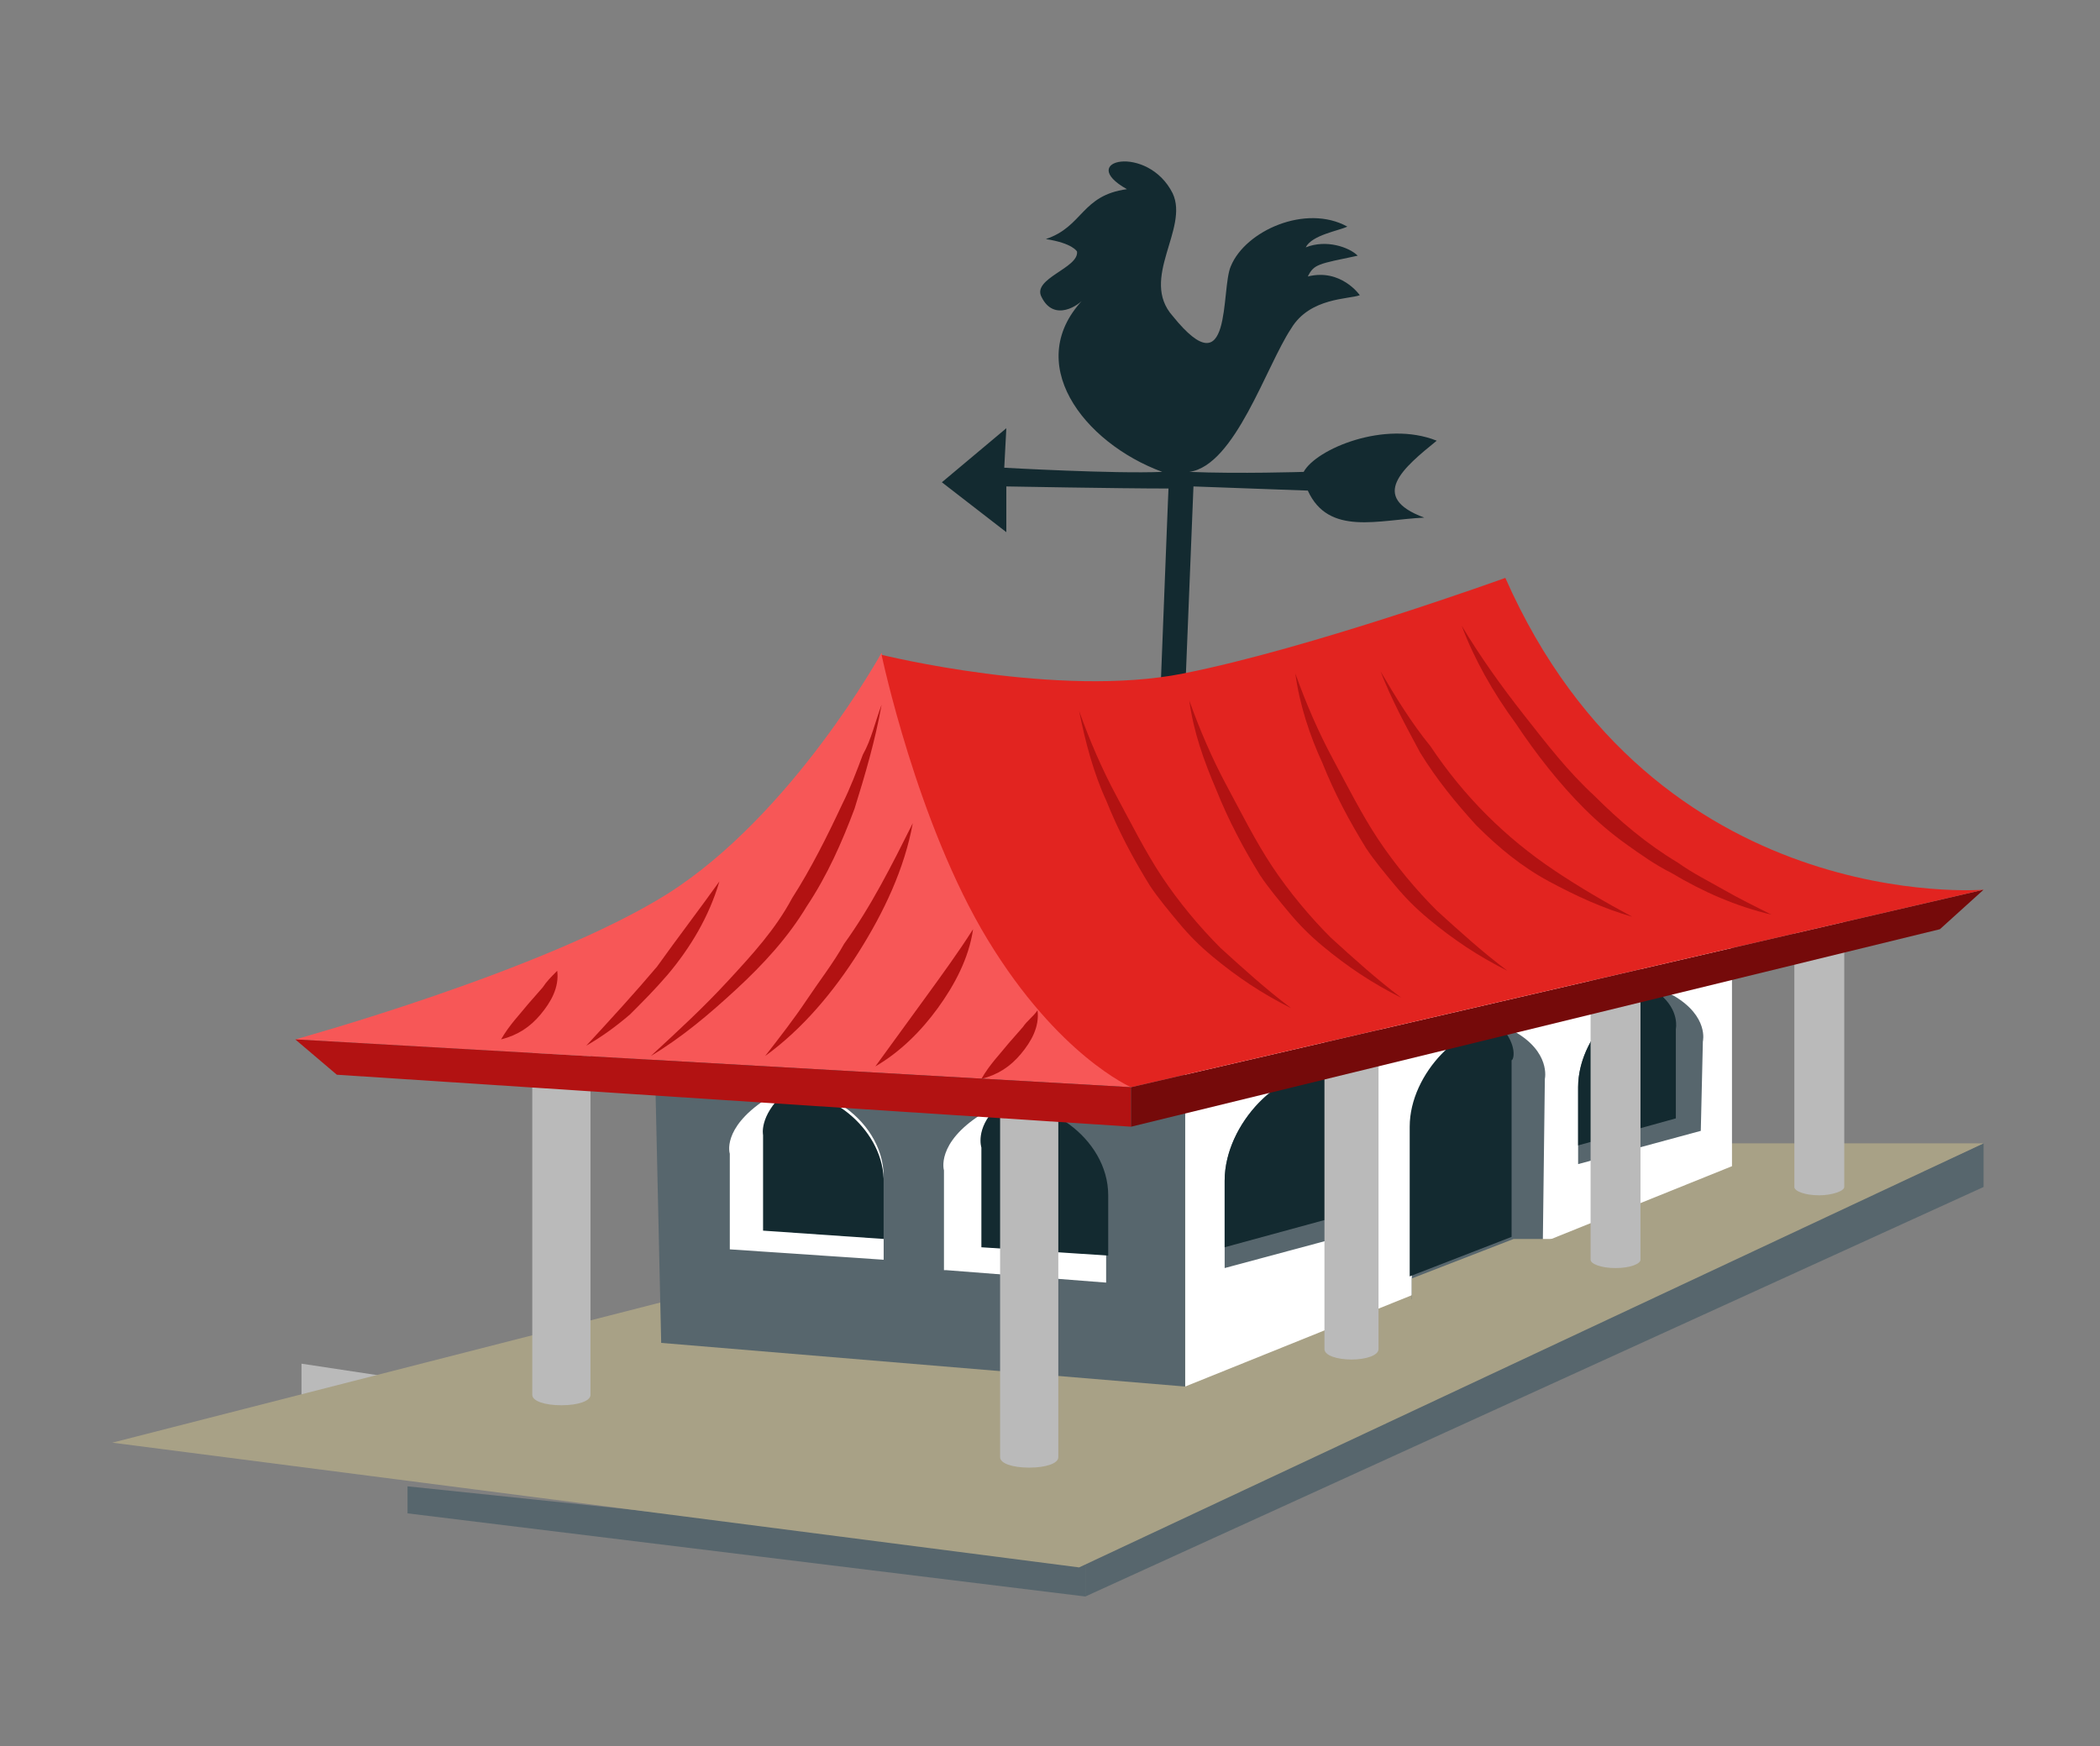
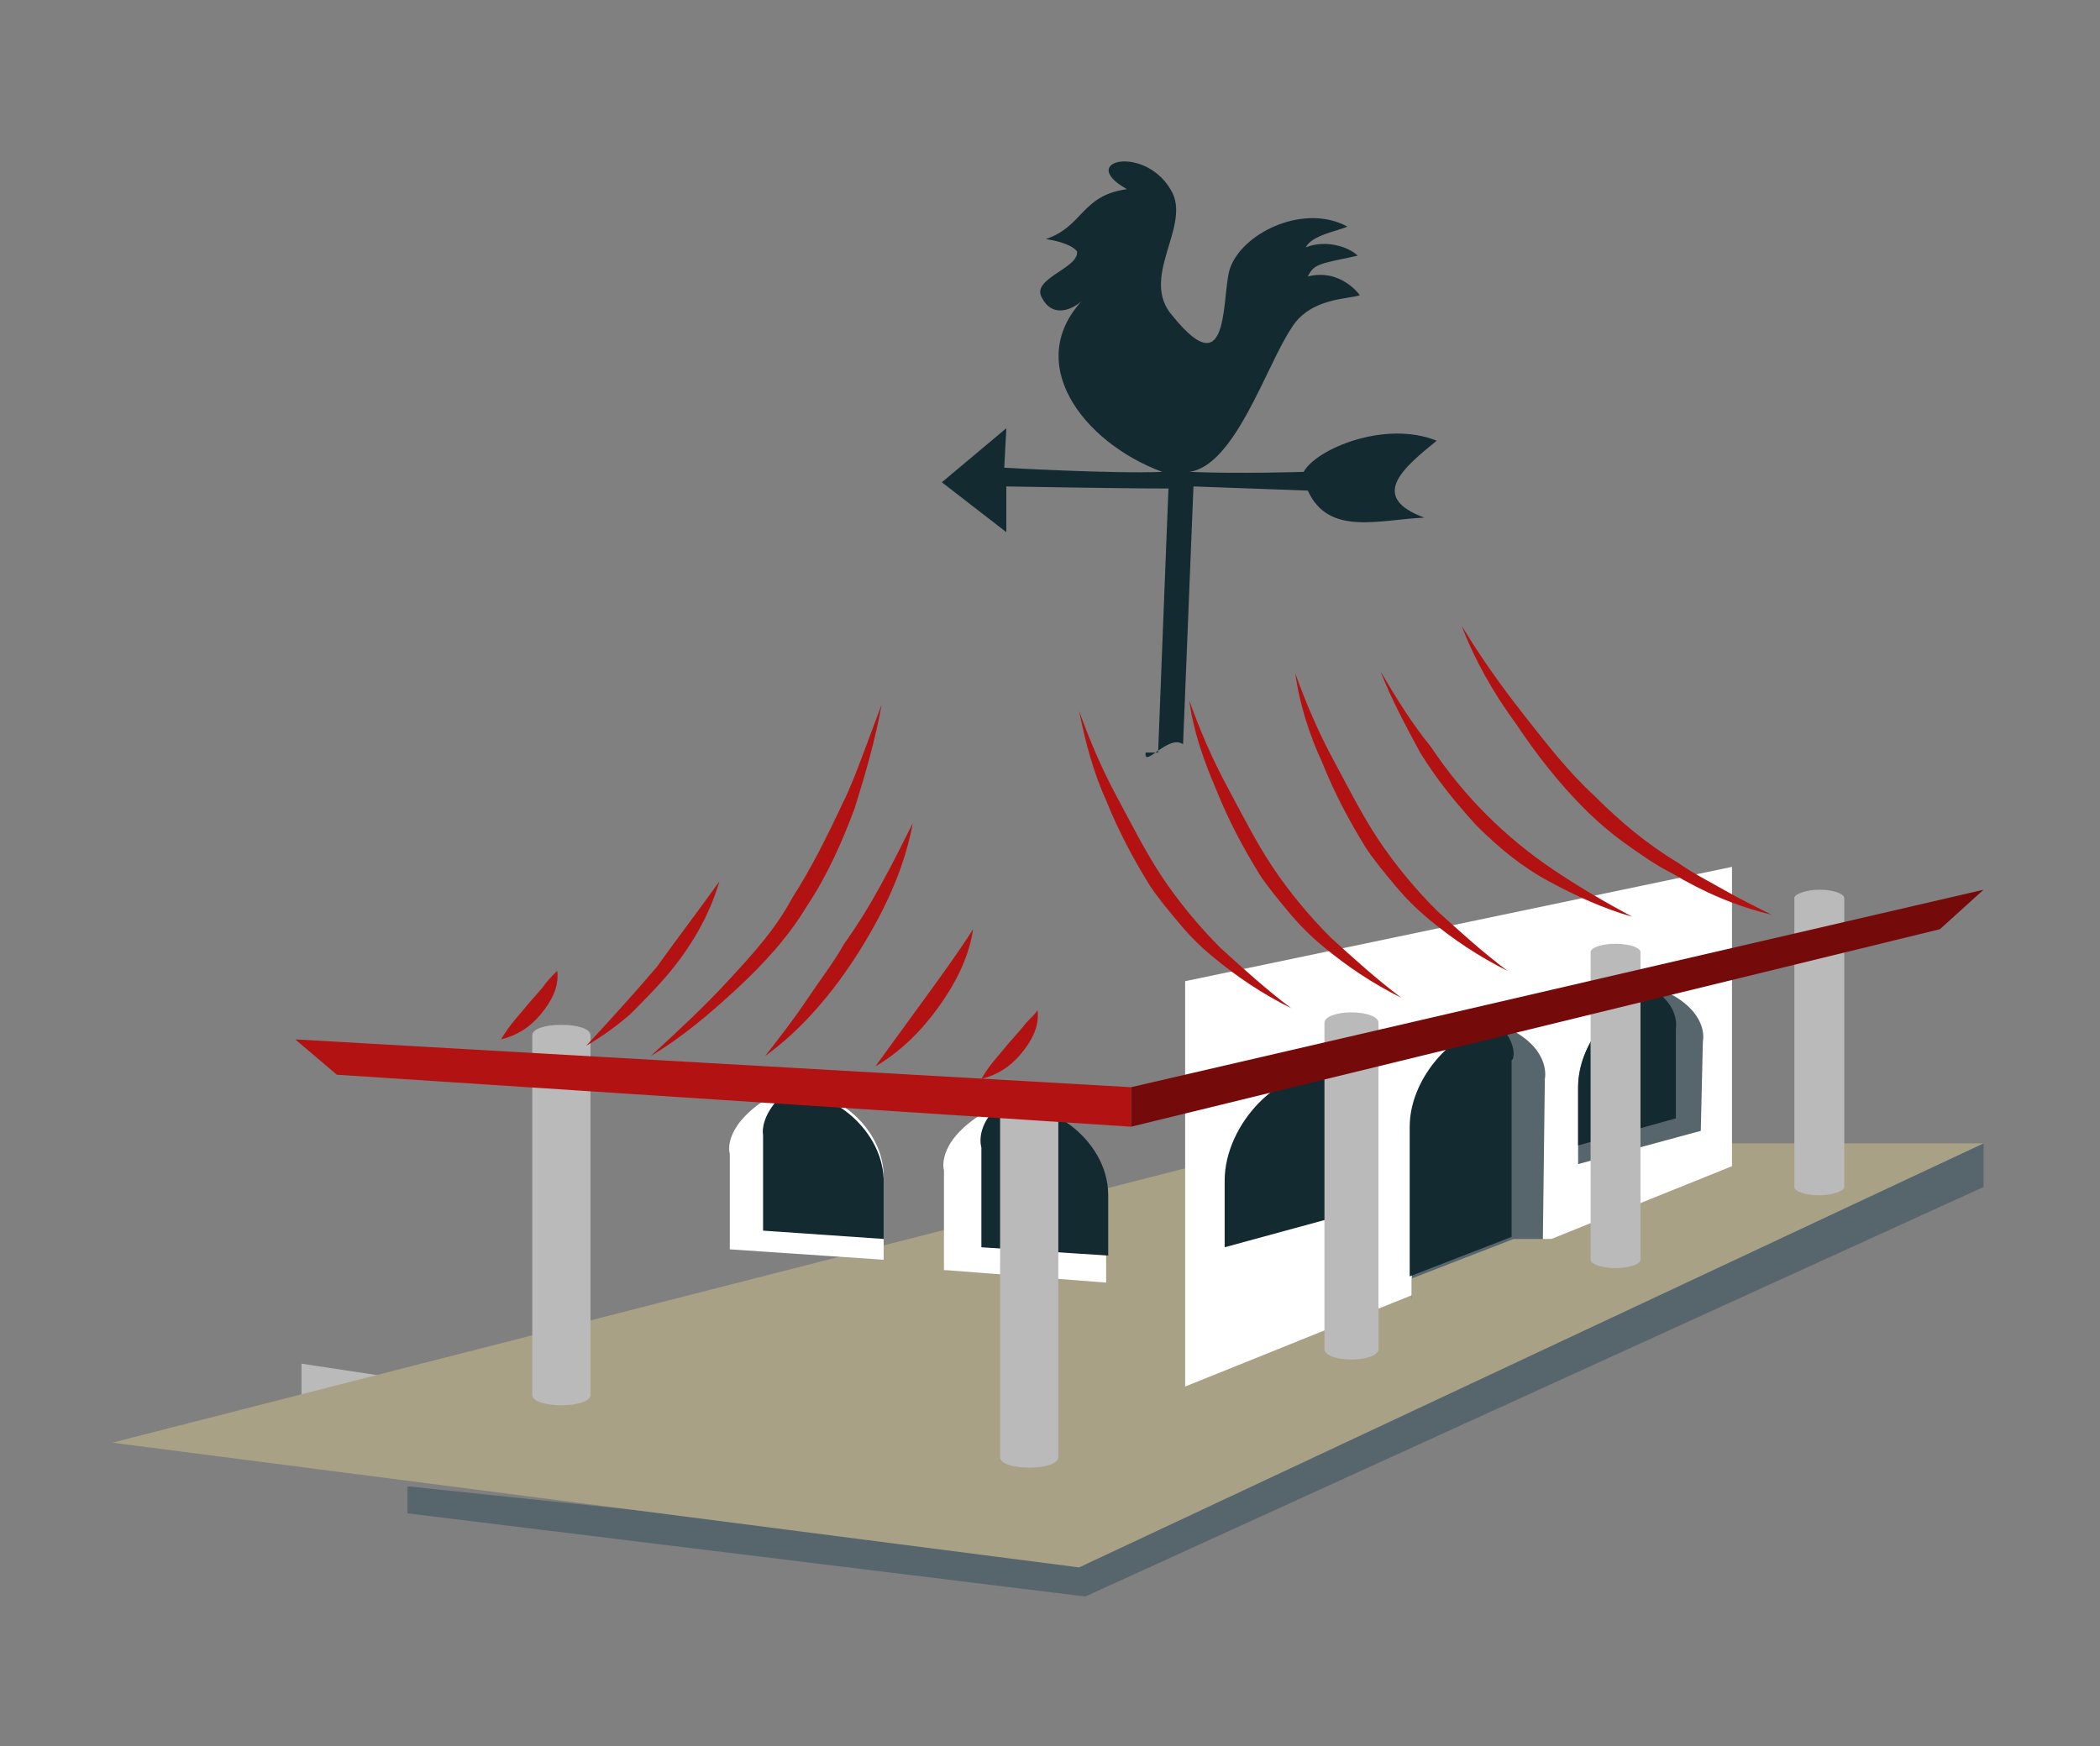
<svg xmlns="http://www.w3.org/2000/svg" version="1.1" id="Layer_1" x="0px" y="0px" viewBox="0 0 101 84" style="enable-background:new 0 0 101 84;" xml:space="preserve">
  <rect x="0" y="0" width="101" height="84" fill="#808080" stroke="none" />
  <style type="text/css">
	.st0{fill:#132A30;}
	.st1{fill:#FFFFFF;}
	.st2{fill:#57666D;}
	.st3{fill:#BABABA;}
	.st4{fill:#A8A186;}
	.st5{fill:#F75757;}
	.st6{fill:#B21212;}
	.st7{fill:#750A0A;}
	.st8{fill:#E22420;}
</style>
  <path class="st0" d="M55.7,36.2c0,0,0.5-12.9,0.5-12.7c-2.4,0-7.8-0.1-7.8-0.1l0,2.2l-3.1-2.4l3.1-2.6l-0.1,1.9c0,0,5.3,0.3,7.6,0.2  c-3.8-1.4-6.8-5.3-3.7-8.4c-0.3,0.4-1.5,1.2-2.1,0c-0.5-0.9,1.8-1.4,1.7-2.2c0,0-0.2-0.4-1.5-0.6c1.8-0.6,1.7-2.1,3.9-2.4  c-2.5-1.4,1-2.2,2.2,0.2c0.8,1.7-1.6,4.1,0,5.9c2.9,3.6,2.3-1.3,2.8-2.4c0.7-1.7,3.6-3,5.6-1.9c-0.4,0.2-1.7,0.4-2,1  c1-0.4,2.1,0,2.5,0.4c-1.9,0.4-2.1,0.4-2.4,1c1.6-0.4,2.5,0.9,2.5,0.9c-0.5,0.2-2.4,0.1-3.3,1.6c-1.2,1.8-2.7,6.6-4.9,6.9  c2.4,0.1,5.5,0,5.5,0c0.6-1.1,3.9-2.5,6.4-1.5c-1.6,1.3-3.3,2.7-0.6,3.7c-2.2,0.1-4.6,0.9-5.6-1.3l-5.5-0.2l-0.5,12.4  c-0.7-0.5-1.9,1.2-1.8,0.4" />
  <path class="st1" d="M57.8,59l5.4,0.4v-5c0,0-2.7-3-4.2-1.7c-1.5,1.2-1.2,2.3-1.2,2.3V59z" />
  <polygon class="st2" points="95.4,57.1 95.4,55 52.2,74.9 52.2,76.8 " />
  <polyline class="st2" points="19.6,71.5 52.2,74.9 52.2,76.8 19.6,72.8 " />
  <polygon class="st3" points="52.2,73.2 14.5,67.5 14.5,65.6 52.2,71.3 " />
  <polygon class="st4" points="5.4,69.4 61.7,55 95.4,55 51.9,75.4 " />
  <polyline class="st1" points="57,66.7 57,47.2 83.3,41.7 83.3,56.1 57,66.7 " />
-   <polygon class="st2" points="31.4,46.8 31.8,64.6 57,66.7 57,47.2 " />
  <path class="st1" d="M35.1,60.1l7.4,0.5c0,0,0-1.1,0-4s-3.6-5.1-5.7-3.7c-2.1,1.4-1.7,2.6-1.7,2.6V60.1z" />
  <path class="st0" d="M37.7,52.6c-1.2,1.1-1,2-1,2v4.6l5.8,0.4c0-0.6,0-1.6,0-2.9C42.4,54.2,39.7,52.2,37.7,52.6z" />
  <path class="st1" d="M45.5,61.1l7.7,0.6c0,0,0-1.2,0-4.2c0-3-3.8-5.3-6-3.9c-2.2,1.4-1.8,2.7-1.8,2.7V61.1z" />
  <path class="st0" d="M47.9,53.3c-1,1-0.7,1.9-0.7,1.9v4.8l6.1,0.4c0-0.7,0-1.6,0-2.9C53.3,54.7,50.1,52.6,47.9,53.3z" />
  <path class="st2" d="M74.2,60l-6.3,2.5c0,0,0-5.3,0-8.2c0-2.9,3.1-5.7,4.9-4.7c1.8,1,1.5,2.3,1.5,2.3L74.2,60z" />
  <path class="st0" d="M72.2,49.4c-1.8-0.3-4.4,2.2-4.4,4.8c0,1.8,0,5.9,0,7.2l4.9-1.9l0-8.5C72.8,51,73,50.3,72.2,49.4z" />
  <path class="st2" d="M81.8,54.4L75.9,56c0,0,0-1,0-3.7c0-2.7,2.9-5.3,4.6-4.4c1.7,1,1.4,2.2,1.4,2.2L81.8,54.4z" />
  <path class="st0" d="M75.9,52.3c0,1.3,0,2.2,0,2.8l4.7-1.3v-4.3c0,0,0.2-0.9-0.8-1.7C78.2,47.6,75.9,49.9,75.9,52.3z" />
-   <path class="st2" d="M65.6,59.2L58.9,61c0,0,0-1.2,0-4.2c0-3,3.3-6,5.1-4.9c1.9,1.1,1.5,2.4,1.5,2.4L65.6,59.2z" />
  <path class="st0" d="M58.9,56.8c0,1.5,0,2.5,0,3.2l5.5-1.5l0-4.8c0,0,0.2-1-0.8-1.9C61.7,51.3,58.9,54,58.9,56.8z" />
  <path class="st3" d="M50.9,70.1c0,0.3-0.6,0.5-1.4,0.5l0,0c-0.8,0-1.4-0.2-1.4-0.5V52.8c0-0.3,0.6-0.5,1.4-0.5l0,0  c0.8,0,1.4,0.2,1.4,0.5V70.1z" />
  <path class="st3" d="M28.4,67.1c0,0.3-0.6,0.5-1.4,0.5l0,0c-0.8,0-1.4-0.2-1.4-0.5V49.8c0-0.3,0.6-0.5,1.4-0.5l0,0  c0.8,0,1.4,0.2,1.4,0.5V67.1z" />
  <path class="st3" d="M66.3,64.9c0,0.3-0.6,0.5-1.3,0.5l0,0c-0.7,0-1.3-0.2-1.3-0.5V49.2c0-0.3,0.6-0.5,1.3-0.5l0,0  c0.7,0,1.3,0.2,1.3,0.5V64.9z" />
  <path class="st3" d="M88.7,57.1c0,0.2-0.6,0.4-1.2,0.4l0,0c-0.7,0-1.2-0.2-1.2-0.4V43.2c0-0.2,0.6-0.4,1.2-0.4l0,0  c0.7,0,1.2,0.2,1.2,0.4V57.1z" />
  <path class="st3" d="M78.9,60.6c0,0.2-0.5,0.4-1.2,0.4l0,0c-0.7,0-1.2-0.2-1.2-0.4V45.8c0-0.2,0.5-0.4,1.2-0.4l0,0  c0.7,0,1.2,0.2,1.2,0.4V60.6z" />
-   <path class="st5" d="M14.2,50l40.2,2.3c0,0-8.9-10.5-10.1-14.3c-1.2-3.8-1.9-6.6-1.9-6.6S38.1,39.2,32.1,43  C26.2,46.7,14.2,50,14.2,50z" />
  <polygon class="st6" points="16.2,51.7 14.2,50 54.4,52.3 54.4,54.2 " />
  <polygon class="st7" points="93.3,44.7 95.4,42.8 54.4,52.3 54.4,54.2 " />
-   <path class="st8" d="M42.4,31.5c0,0,1.7,8.1,5.1,13.7c3.4,5.6,6.9,7.1,6.9,7.1l41-9.5c0,0-15.8,1.3-23-15c0,0-9.4,3.4-15.5,4.6  C50.9,33.6,42.4,31.5,42.4,31.5z" />
  <g>
-     <path class="st6" d="M42.4,33.9c-0.3,1.7-0.8,3.4-1.3,5c-0.6,1.6-1.3,3.2-2.3,4.7c-0.9,1.5-2.1,2.8-3.4,4c-1.3,1.2-2.6,2.3-4.1,3.2   c1.3-1.2,2.5-2.3,3.7-3.6c1.2-1.3,2.3-2.5,3.1-4c0.9-1.4,1.7-3,2.4-4.5c0.4-0.8,0.7-1.6,1-2.4C41.9,35.6,42.1,34.7,42.4,33.9z" />
+     <path class="st6" d="M42.4,33.9c-0.3,1.7-0.8,3.4-1.3,5c-0.6,1.6-1.3,3.2-2.3,4.7c-0.9,1.5-2.1,2.8-3.4,4c-1.3,1.2-2.6,2.3-4.1,3.2   c1.3-1.2,2.5-2.3,3.7-3.6c1.2-1.3,2.3-2.5,3.1-4c0.9-1.4,1.7-3,2.4-4.5c0.4-0.8,0.7-1.6,1-2.4z" />
  </g>
  <g>
    <path class="st6" d="M43.9,39.6c-0.4,2.2-1.4,4.3-2.6,6.2c-1.2,1.9-2.7,3.7-4.5,5c0.7-0.9,1.4-1.8,2-2.7c0.6-0.9,1.3-1.8,1.8-2.7   C41.9,43.6,42.9,41.6,43.9,39.6z" />
  </g>
  <g>
    <path class="st6" d="M46.8,44.7c-0.2,1.4-0.9,2.7-1.7,3.8c-0.8,1.1-1.8,2.1-3,2.8c0.8-1.1,1.6-2.2,2.4-3.3   C45.3,46.9,46.1,45.8,46.8,44.7z" />
  </g>
  <g>
    <path class="st6" d="M34.6,42.4c-0.5,1.7-1.4,3.2-2.5,4.5c-0.6,0.7-1.2,1.3-1.8,1.9c-0.7,0.6-1.4,1.1-2.1,1.5   c1.2-1.3,2.3-2.5,3.4-3.8C32.6,45.1,33.6,43.8,34.6,42.4z" />
  </g>
  <g>
    <path class="st6" d="M49.9,48.6c0.1,0.8-0.3,1.5-0.8,2.1c-0.5,0.6-1.1,1-1.9,1.2c0.4-0.7,0.9-1.2,1.3-1.7l0.7-0.8   C49.4,49.1,49.7,48.9,49.9,48.6z" />
  </g>
  <g>
    <path class="st6" d="M26.8,46.7c0.1,0.8-0.3,1.5-0.8,2.1c-0.5,0.6-1.1,1-1.9,1.2c0.4-0.7,0.9-1.2,1.3-1.7l0.7-0.8   C26.3,47.2,26.5,47,26.8,46.7z" />
  </g>
  <g>
    <path class="st6" d="M51.9,34.2c0.5,1.4,1.1,2.8,1.8,4.1c0.7,1.3,1.4,2.7,2.2,3.9c0.8,1.2,1.8,2.4,2.8,3.4c1.1,1,2.2,2,3.4,2.9   c-1.4-0.7-2.6-1.5-3.8-2.5c-0.6-0.5-1.1-1-1.6-1.6c-0.5-0.6-1-1.2-1.4-1.8c-0.8-1.3-1.5-2.6-2.1-4.1C52.6,37.2,52.2,35.7,51.9,34.2   z" />
  </g>
  <g>
    <path class="st6" d="M57.2,33.7c0.5,1.4,1.1,2.8,1.8,4.1c0.7,1.3,1.4,2.7,2.2,3.9c0.8,1.2,1.8,2.4,2.8,3.4c1.1,1,2.2,2,3.4,2.9   c-1.4-0.7-2.6-1.5-3.8-2.5c-0.6-0.5-1.1-1-1.6-1.6c-0.5-0.6-1-1.2-1.4-1.8c-0.8-1.3-1.5-2.6-2.1-4.1C57.9,36.6,57.4,35.2,57.2,33.7   z" />
  </g>
  <g>
    <path class="st6" d="M62.3,32.4c0.5,1.4,1.1,2.8,1.8,4.1c0.7,1.3,1.4,2.7,2.2,3.9c0.8,1.2,1.8,2.4,2.8,3.4c1.1,1,2.2,2,3.4,2.9   c-1.4-0.7-2.6-1.5-3.8-2.5c-0.6-0.5-1.1-1-1.6-1.6c-0.5-0.6-1-1.2-1.4-1.8c-0.8-1.3-1.5-2.6-2.1-4.1C63,35.4,62.5,33.9,62.3,32.4z" />
  </g>
  <g>
    <path class="st6" d="M66.4,32.3c0.7,1.2,1.5,2.5,2.4,3.6c0.8,1.2,1.7,2.3,2.7,3.3c1,1,2.1,1.9,3.3,2.7c1.2,0.8,2.4,1.5,3.7,2.2   c-1.4-0.4-2.7-1-4-1.7c-1.3-0.7-2.4-1.6-3.5-2.7c-1-1.1-1.9-2.2-2.7-3.5C67.6,34.9,66.9,33.6,66.4,32.3z" />
  </g>
  <g>
    <path class="st6" d="M70.3,30.1c0.9,1.5,1.9,2.9,3,4.3c1.1,1.4,2.1,2.7,3.4,3.9c1.2,1.2,2.5,2.3,4,3.2c0.7,0.5,1.5,0.9,2.2,1.3   c0.7,0.4,1.5,0.8,2.3,1.2c-1.7-0.4-3.3-1.1-4.8-2c-0.8-0.4-1.5-0.9-2.2-1.4c-0.7-0.5-1.4-1.1-2-1.7c-1.2-1.2-2.3-2.6-3.3-4.1   C71.8,33.3,70.9,31.7,70.3,30.1z" />
  </g>
  <polygon class="st4" points="68.9,62.7 67.9,62.5 67.9,61.5 72.8,59.6 75.6,59.6 " />
</svg>